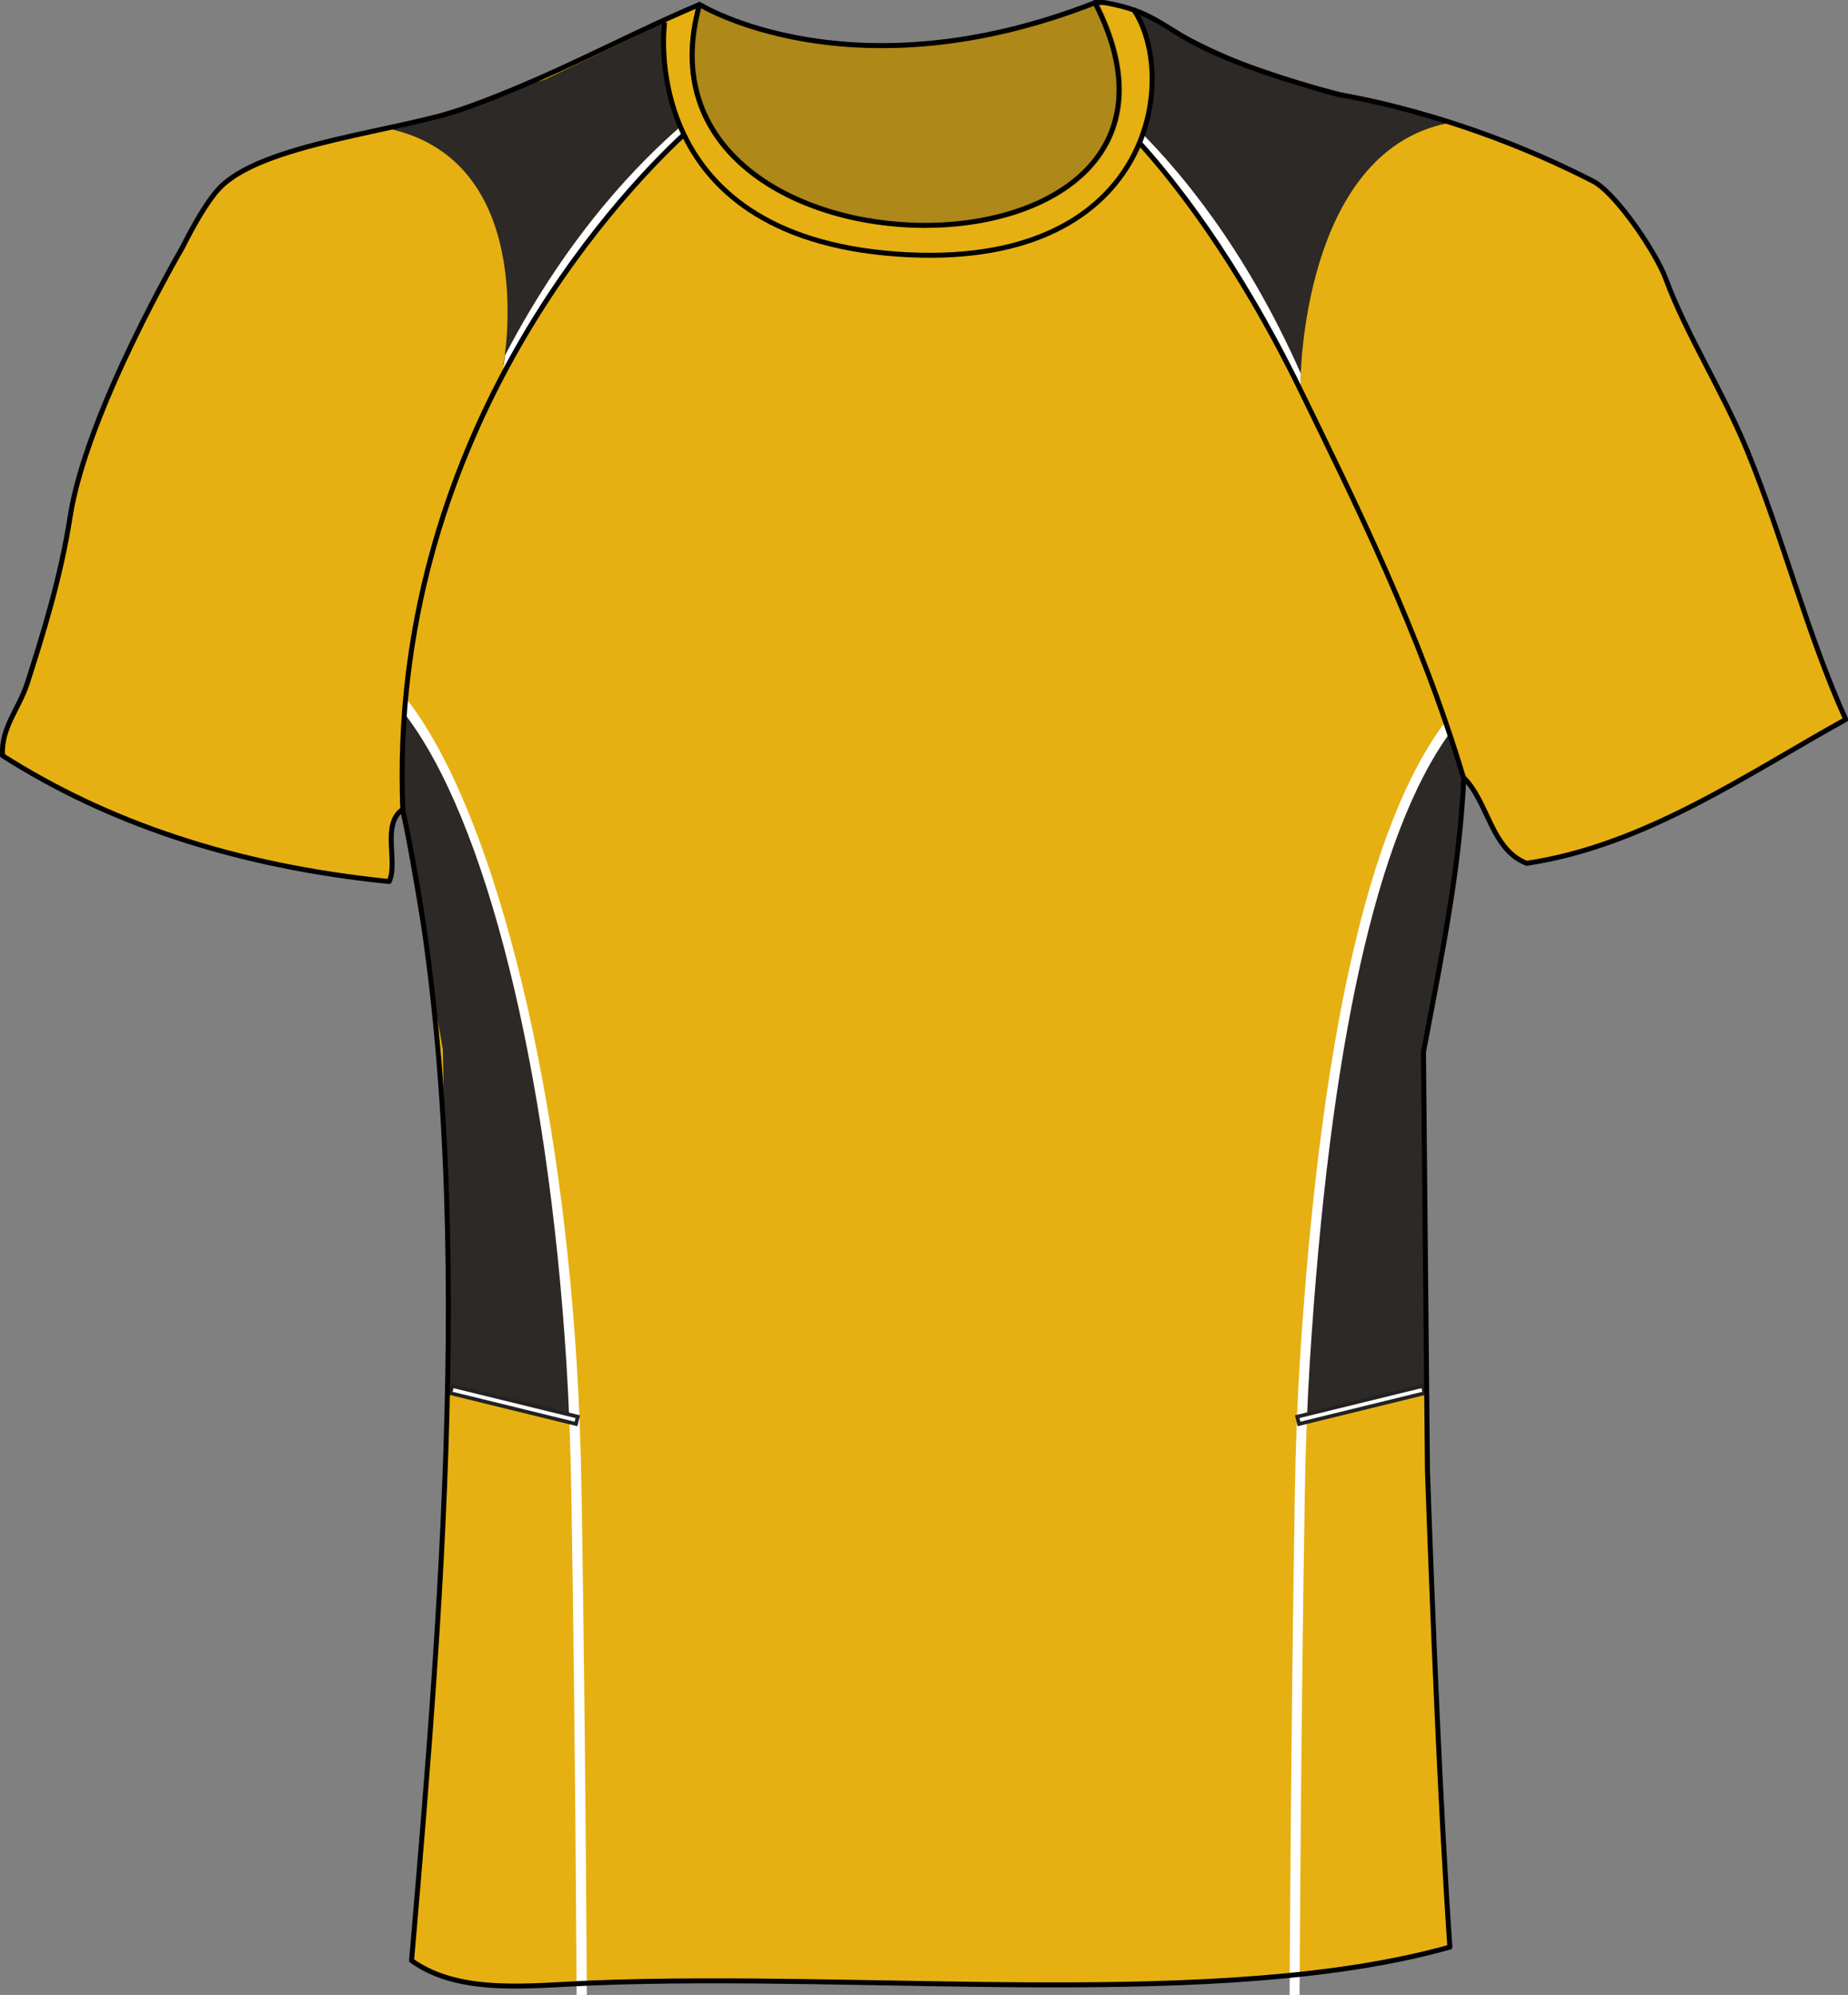
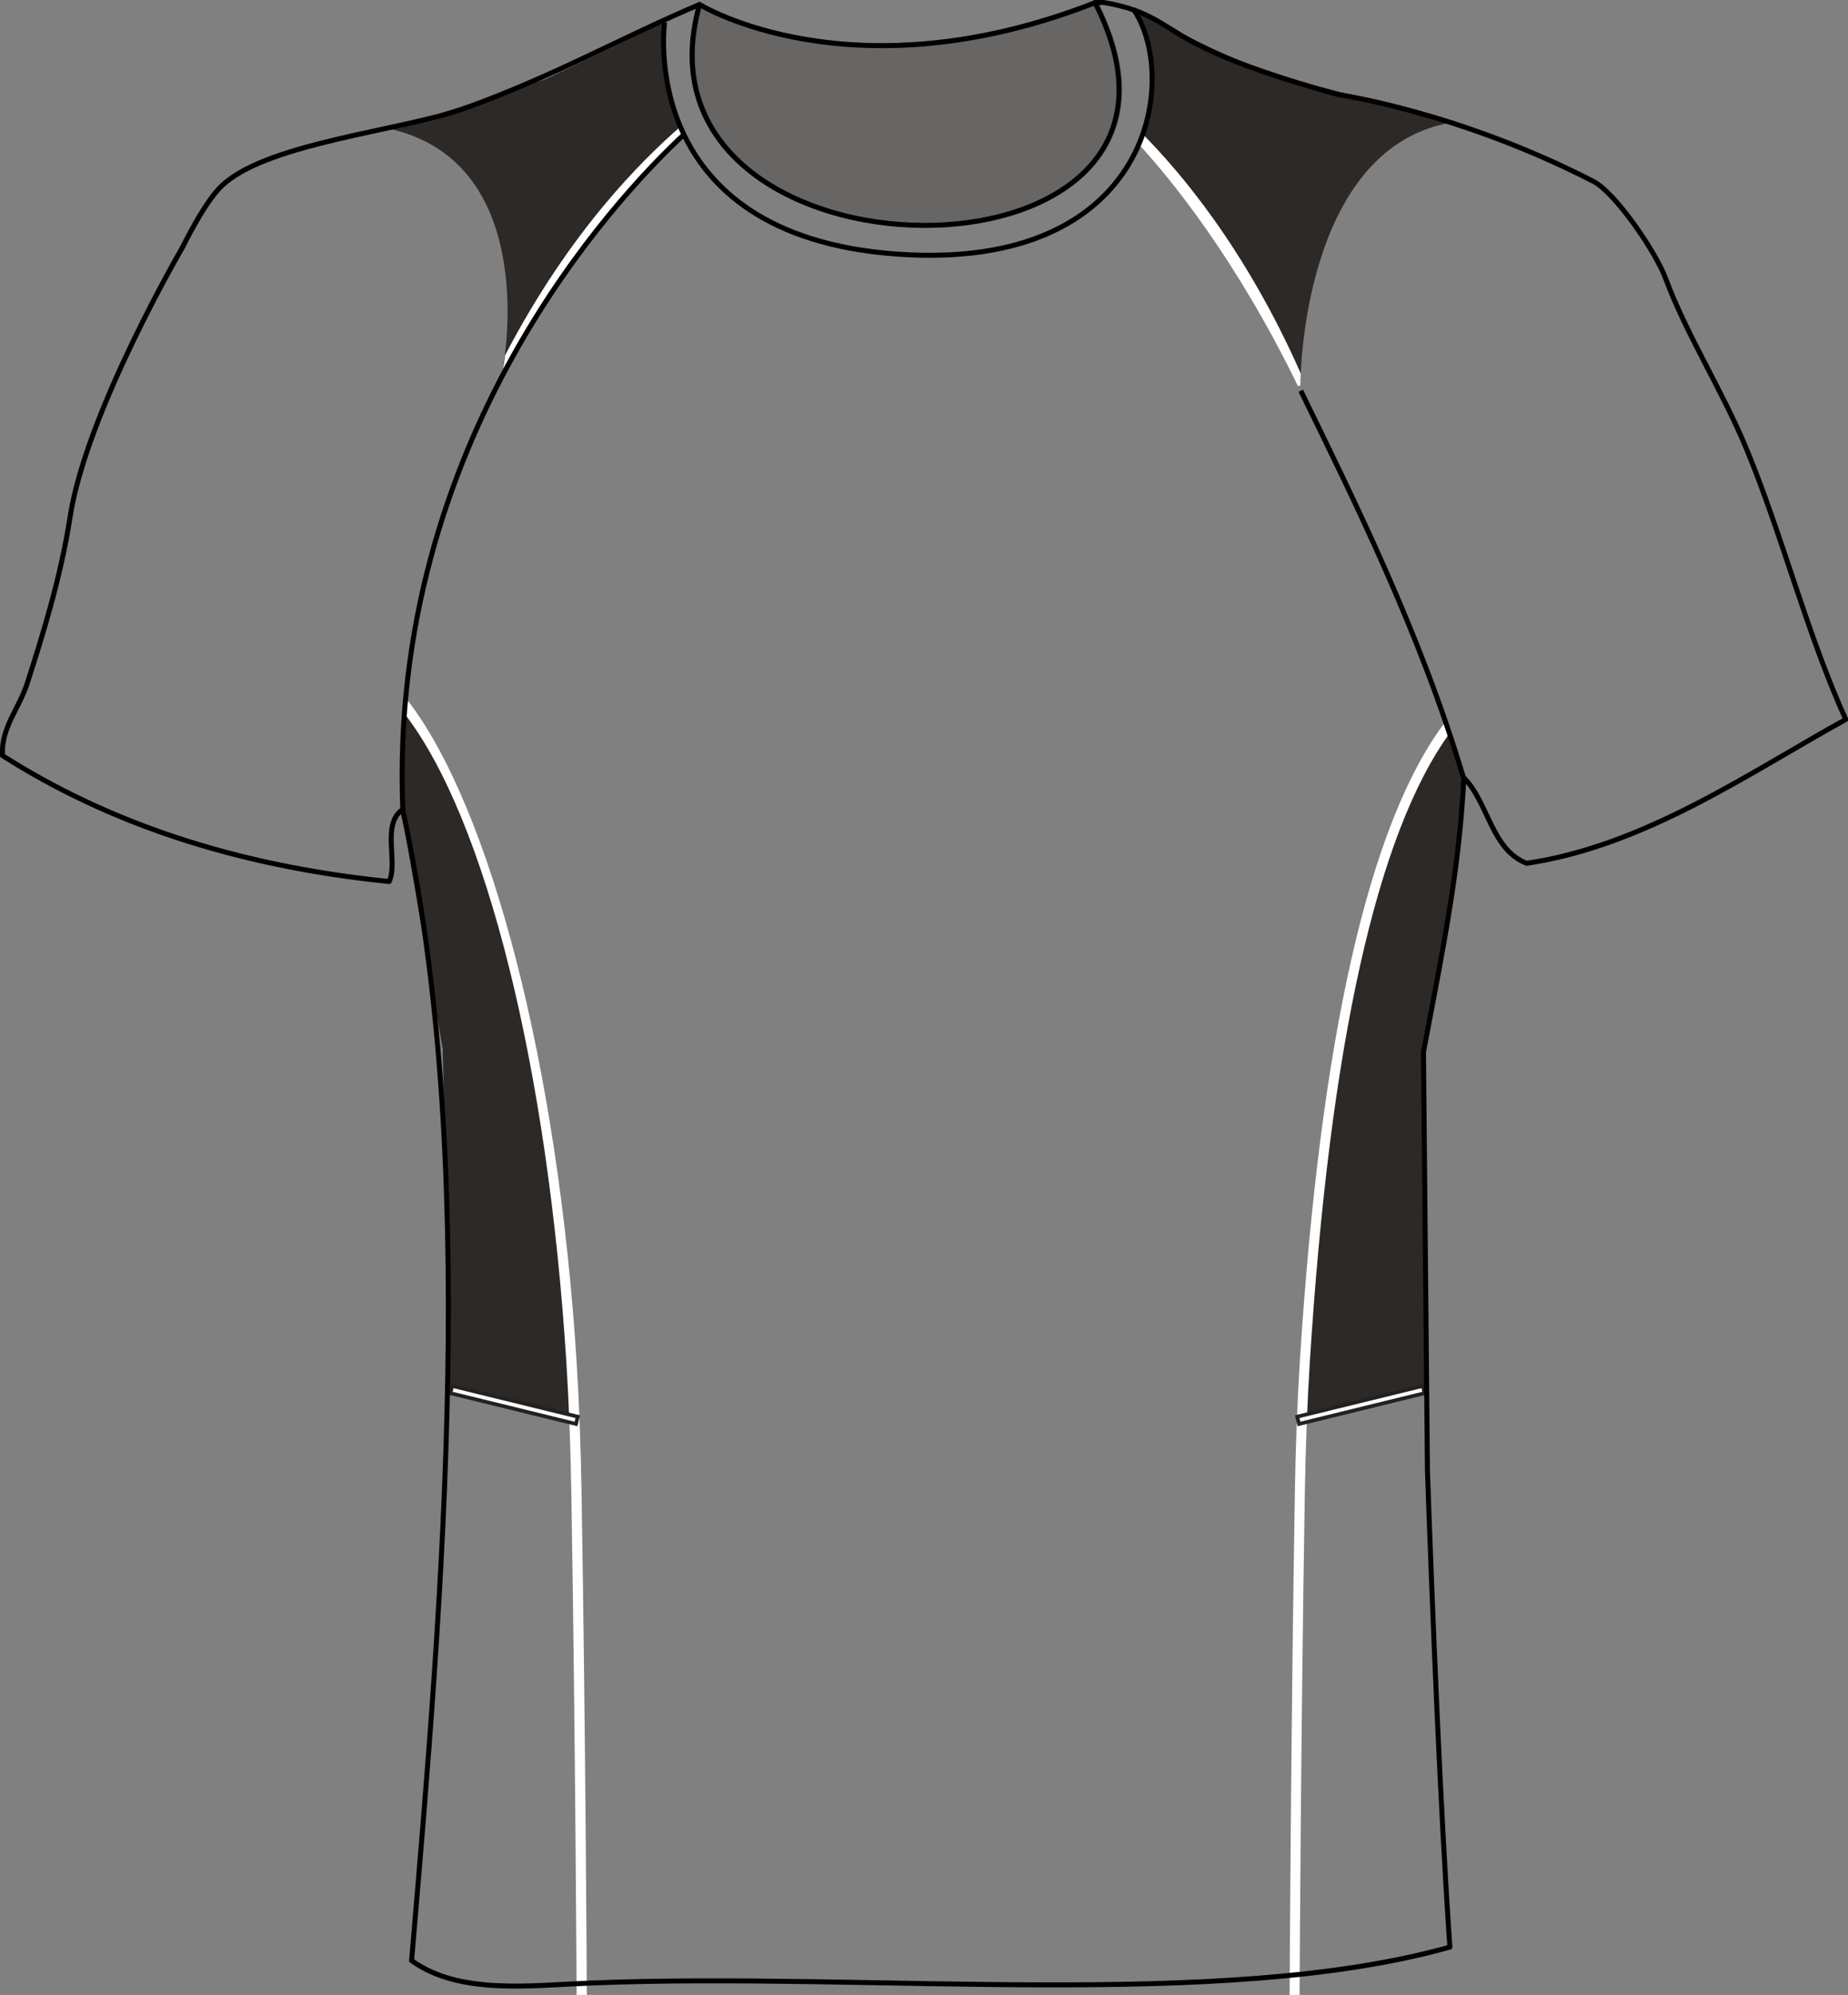
<svg xmlns="http://www.w3.org/2000/svg" preserveAspectRatio="xMidYMid meet" version="1.1" id="layer_1" x="0px" y="0px" viewbox="0 0 741.3 801" style="height: 800px;" xml:space="preserve" width="741.3px" height="801px">
  <rect width="100%" height="100%" fill="#808080" stroke="none" />
-   <path id="primary" class="primary" fill="#e6b012" stroke="#e6b012" stroke-width="1px" d="M700.7,180.4c-9.8-24-24.1-46.1-32.5-68.5   c-3.8-10.4-20-34.4-29.1-39.1C584.5,44.8,536.6,38,536.6,38c-20.6-5.8-39.5-11.9-54.1-19c-15.9-7.8-19.7-14.6-39.7-18   c-1.2,0-2.4,0-3.6,0v0.1c-97.8,38.3-158.4,0.8-158.4,0.8c-16.5,58.6,38.5,88.4,90,88.5C319.2,90.3,264,60.6,280.5,1.9   c-30.8,13-57.8,28.5-93.8,41.5c-25.9,9.4-82.3,14-99.1,32.5c-4.8,5.2-10.3,15-14.5,23.4c0,0-38.7,66.2-45.1,108.2   c-3.6,23.9-10.8,46.8-17.2,66.7C7.6,284.3,0.5,291.7,1,303c41.9,26.7,92.9,44.2,155.1,50.5c3.7-7.7-3.2-22.8,5.4-28.9   c30.7,140.7,16.5,311.7,3.6,461.6c19.1,13.8,47.4,10,72.1,9c112.3-4.5,252.9,11.2,344.4-14.4c-3.8-54.8-7-134.5-9-191.1L570.8,422   c8-41.7,14.4-73.2,16.2-110c10,9.9,11,28.7,25.2,34.3c47.6-7.1,89-36,128-57.7C724.7,254.2,715.1,215.6,700.7,180.4z" />
  <g id="secondary">
    <path class="secondary" fill="#2D2926" stroke="#2D2926" stroke-width="1px" d="M162.3,284.8l-1.3,37.4l17.1,98.4l3,136.6l50.4,12.3    c-0.3-18.2-0.9-6.2-2-23.3C222.7,437.7,199.6,331.1,162.3,284.8z" />
    <path class="secondary" fill="#2D2926" stroke="#2D2926" stroke-width="1px" d="M580.8,292.4l6.2,20l-3.6,37.6l-12.7,72l0.5,135.2L521,569.6    c0.3-18.2,0.9-6.2,2-23.3C529.8,437.7,545.3,338.2,580.8,292.4z" />
    <path class="secondary" fill="#2D2926" stroke="#2D2926" stroke-width="1px" d="M266.5,9.6l-4.1,1.7c-3.2,1.8-43.3,20.9-43.3,20.9L159,51.8    c58.3,15.5,43.4,94.7,43.4,94.7c22.1-41.8,56.2-78,71.6-93.1C264.5,33,266.1,13.1,266.5,9.6z" />
    <path class="secondary" fill="#2D2926" stroke="#2D2926" stroke-width="1px" d="M523.2,33.7C492.9,26,460.1,6.4,457,4.4L454.8,4    c7.8,11.7,10.3,32.5,2.8,51.9c14.1,16.3,44.5,54.1,63.6,96.8c0,0,0.4-92.1,59.5-103.8C580.7,48.8,537.4,37.3,523.2,33.7z" />
  </g>
  <g id="tertiary">
    <path class="tertiary" stroke="#FFFFFF" stroke-width="1px" d="M231.8,801c0-1-0.5-104.9-2.1-201.3c-0.3-19.3-1-37.2-2-53.3    c-7.5-118.5-32.3-218.2-65.1-260.6l0.4-4.8c33.2,42.9,60.3,146.1,67.8,265.1c1,16.1,1.7,34.1,2,53.5c1.6,96.5,2.1,200.3,2.1,201.4    H231.8z" fill="#FFFFFF" />
    <rect x="204.9" y="537.5" transform="matrix(0.238 -0.971 0.971 0.238 -390.021 629.706)" fill="#FFFFFF" stroke="#222222" stroke-width="1.5" stroke-miterlimit="4" width="3" height="51.9" />
    <path class="tertiary" stroke="#FFFFFF" stroke-width="1px" d="M581.2,293.6C551.8,334,532.9,419,524.9,546.4c-1,16.1-1.7,34-2,53.3    c-1.6,96.5-2.1,200.3-2.1,201.3h-3c0-1,0.5-104.9,2.1-201.4c0.3-19.3,1-37.3,2-53.5c8.2-129.7,27.7-215.8,58.1-256.1L581.2,293.6z" fill="#FFFFFF" />
    <rect x="520.2" y="561.9" transform="matrix(0.971 -0.238 0.238 0.971 -118.483 146.31)" fill="#FFFFFF" stroke="#222222" stroke-width="1.5" stroke-miterlimit="4" width="51.9" height="3" />
    <path class="tertiary" stroke="#FFFFFF" stroke-width="1px" d="M273.1,51.3c-14.8,13-43.8,41.1-70,91.3l-0.8,5.9c29.1-51.3,58.5-81.9,72-94.6    L273.1,51.3z" fill="#FFFFFF" />
    <path class="tertiary" stroke="#FFFFFF" stroke-width="1px" d="M458.2,54.3c13.9,14.1,40.6,44.7,63.1,95.6l-0.2,4.7c-24.8-51-51-83.1-64.2-97.4    L458.2,54.3z" fill="#FFFFFF" />
  </g>
  <g id="outline">
    <path opacity="0.3" fill="#2D2926" stroke="#222222" stroke-width="2px" enable-background="new    " d="M439.5,1    C501,121,247.9,119.1,280.8,1.9C280.8,1.9,341.6,39.4,439.5,1z" />
    <path fill="none" stroke="#000000" stroke-width="2px" stroke-miterlimit="10" d="M439.5,1c-97.9,38.4-158.7,0.9-158.7,0.9" />
    <path fill="none" stroke="#000000" stroke-width="2px" stroke-linejoin="round" stroke-miterlimit="10" d="M274.4,53.9    c-27.2,25.2-118.9,122.8-112.8,271" />
-     <path fill="none" stroke="#000000" stroke-width="2px" stroke-linejoin="round" stroke-miterlimit="10" d="M587.1,312    c-17.5-58.6-44-111.5-65.3-155.3c-26.1-53.5-51.9-85.3-64.7-99.4" />
+     <path fill="none" stroke="#000000" stroke-width="2px" stroke-linejoin="round" stroke-miterlimit="10" d="M587.1,312    c-17.5-58.6-44-111.5-65.3-155.3" />
    <path fill="none" stroke="#000000" stroke-width="2px" stroke-linejoin="round" stroke-miterlimit="10" d="M572.6,589.7    c2,56.7,5.2,136.3,9,191.1c-91.5,25.7-232.1,9.9-344.4,14.4c-24.7,1-53,4.8-72.1-9c12.8-149.9,27.1-320.9-3.6-461.6    c-8.6,6-1.7,21.2-5.4,28.9C93.9,347.2,42.9,329.7,1,303c-0.6-11.3,6.6-18.7,9.9-28.9c6.4-19.9,13.5-42.8,17.2-66.7    c6.4-42,45.1-108.2,45.1-108.2c4.2-8.4,9.7-18.2,14.5-23.4c16.8-18.4,73.2-23.1,99.1-32.5c36-13,63-28.5,93.8-41.5    C247.6,119.1,500.8,121,439.2,1c1.2,0,2.4,0,3.6,0c20,3.4,23.8,10.2,39.7,17.9c14.6,7.2,33.5,13.2,54.1,19c0,0,48,6.8,102.5,34.8    c9.1,4.7,25.3,28.7,29.1,39.1c8.3,22.4,22.6,44.6,32.5,68.5c14.5,35.2,24.1,73.8,39.7,108.2c-39.1,21.6-80.4,50.6-128,57.7    c-14.3-5.6-15.3-24.4-25.2-34.3c-1.8,36.8-8.3,68.3-16.2,110L572.6,589.7z" />
    <path fill="none" stroke="#000000" stroke-width="2px" stroke-linejoin="round" stroke-miterlimit="10" d="M454.6,3.6    c18.7,27.3,8.2,105.6-94.7,98.3C254.5,94.4,266.6,9,266.6,9" />
  </g>
  <filter id="linear">
    <feColorMatrix type="matrix" values="0 -1 0 0 0               0 -1 0 0 0               0 -1 0 0 0               0 -1 0 0.9 0 " />
  </filter>
</svg>